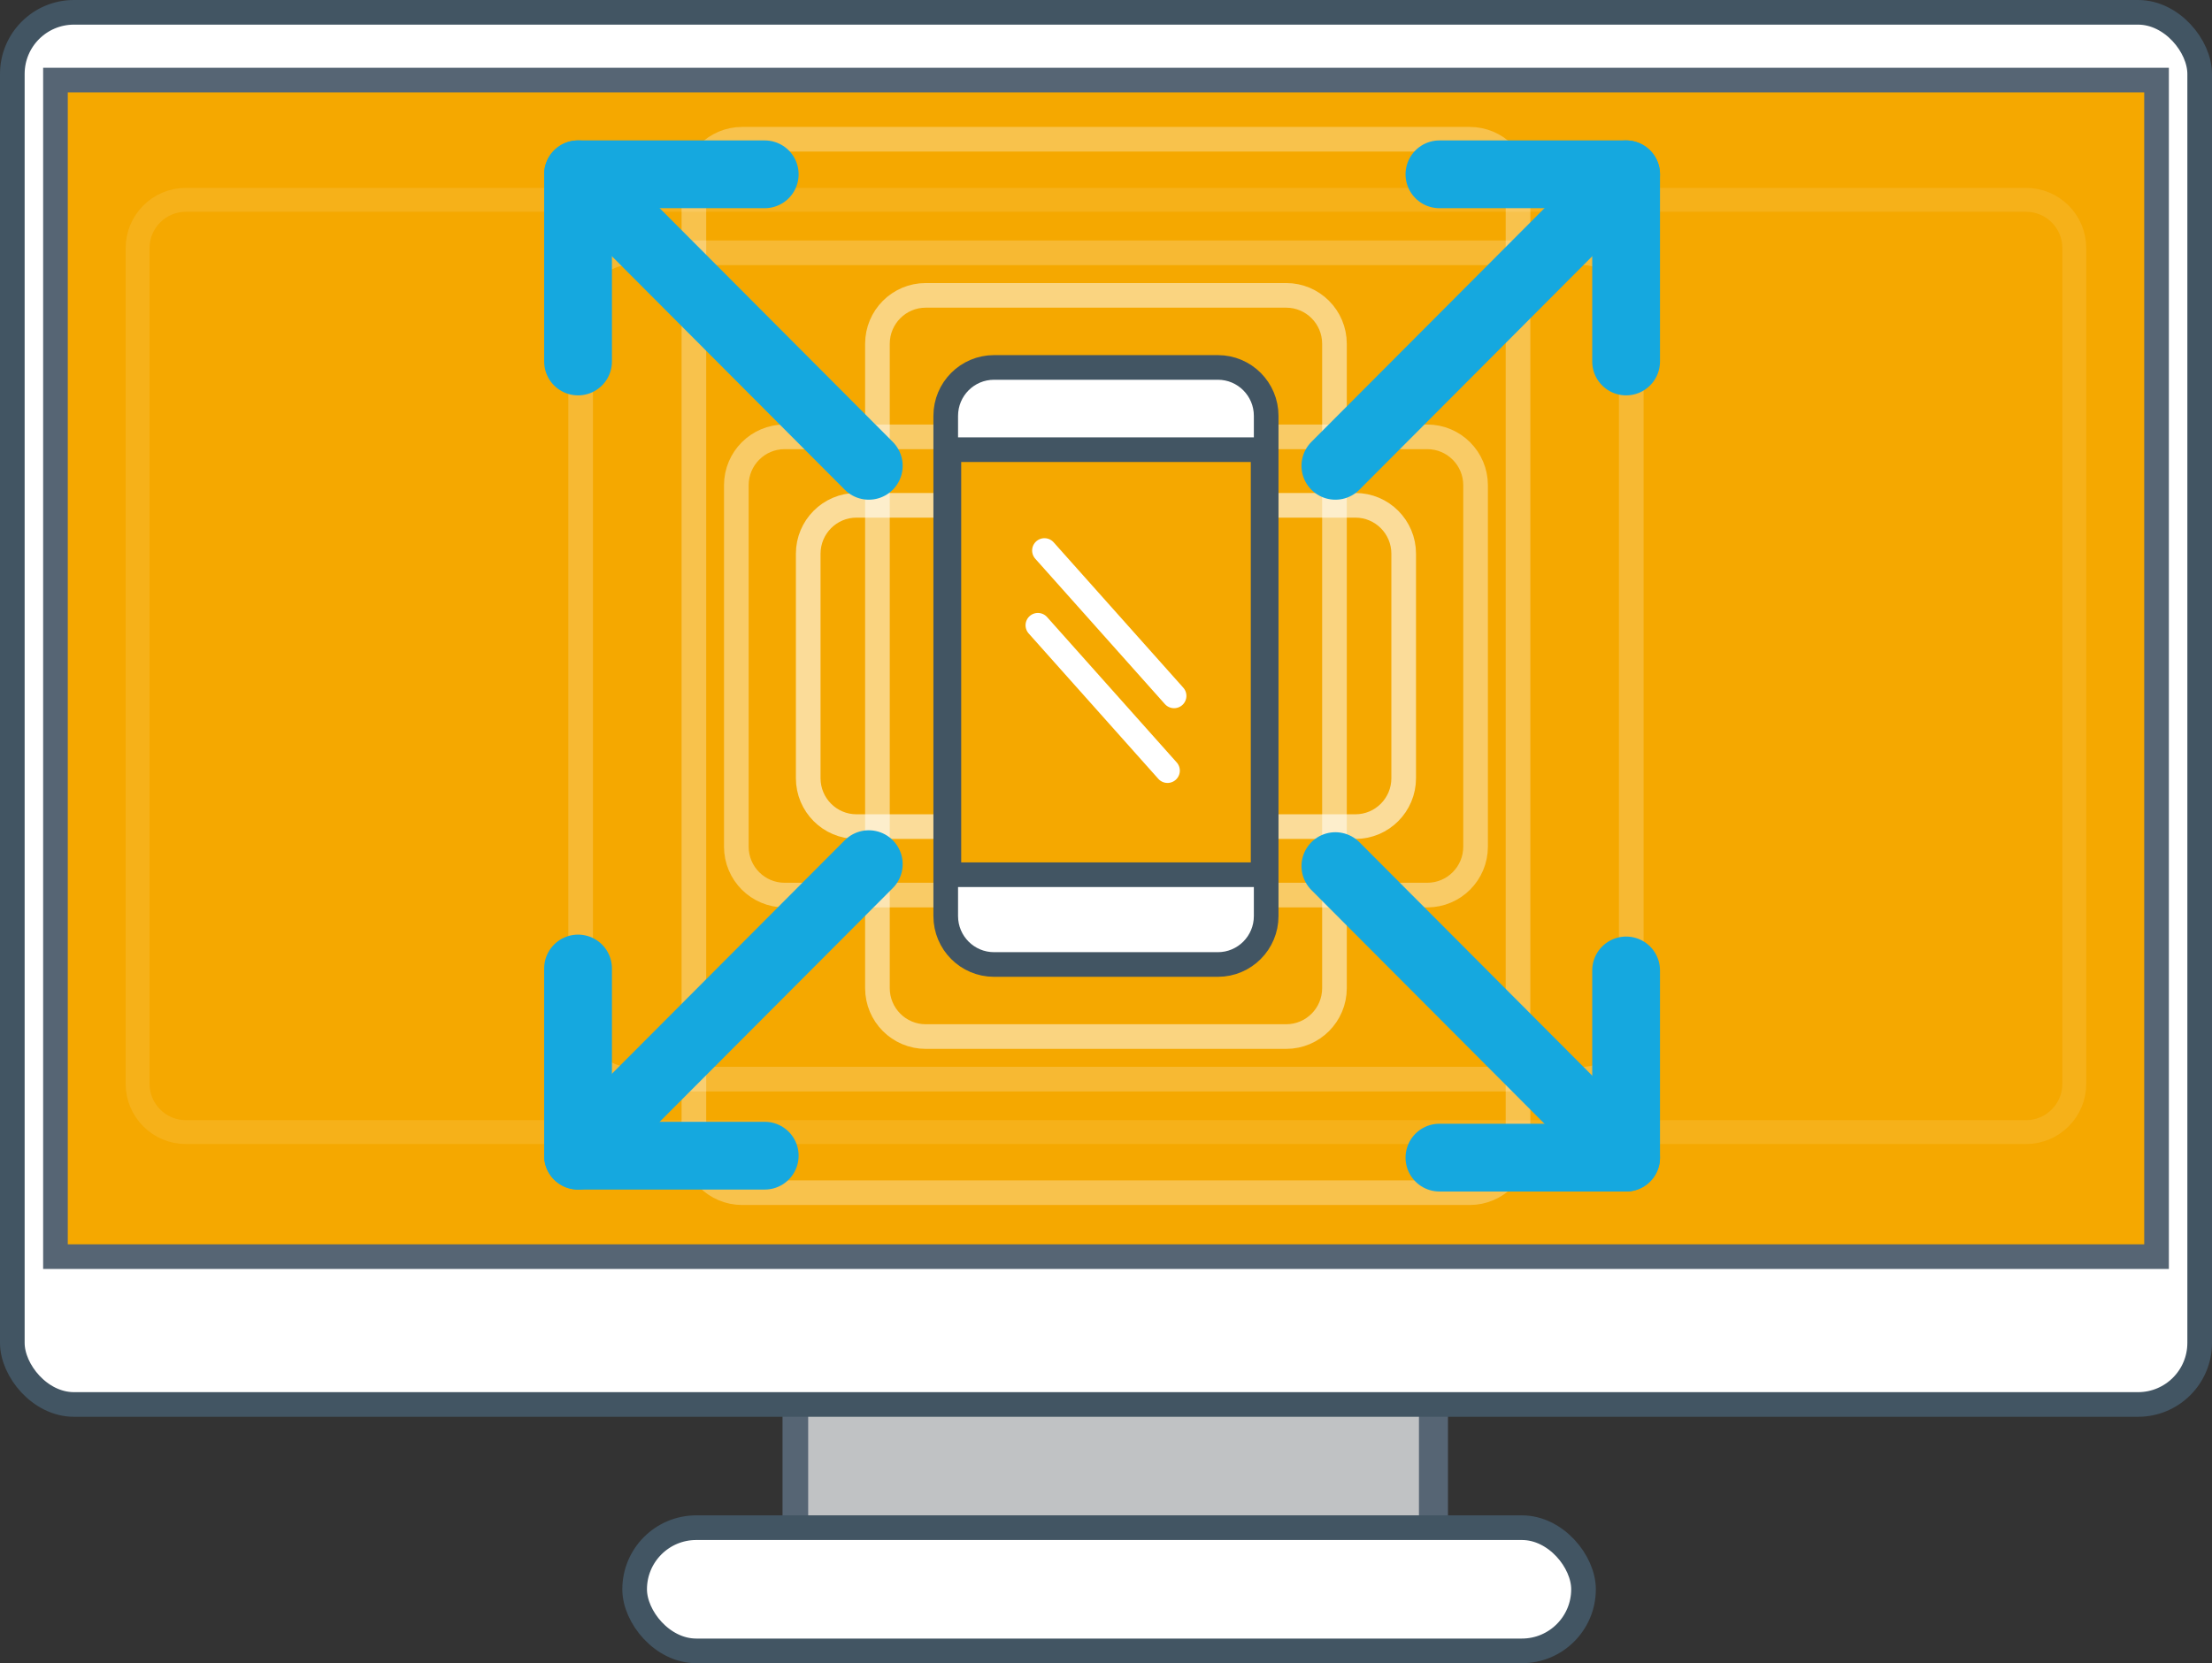
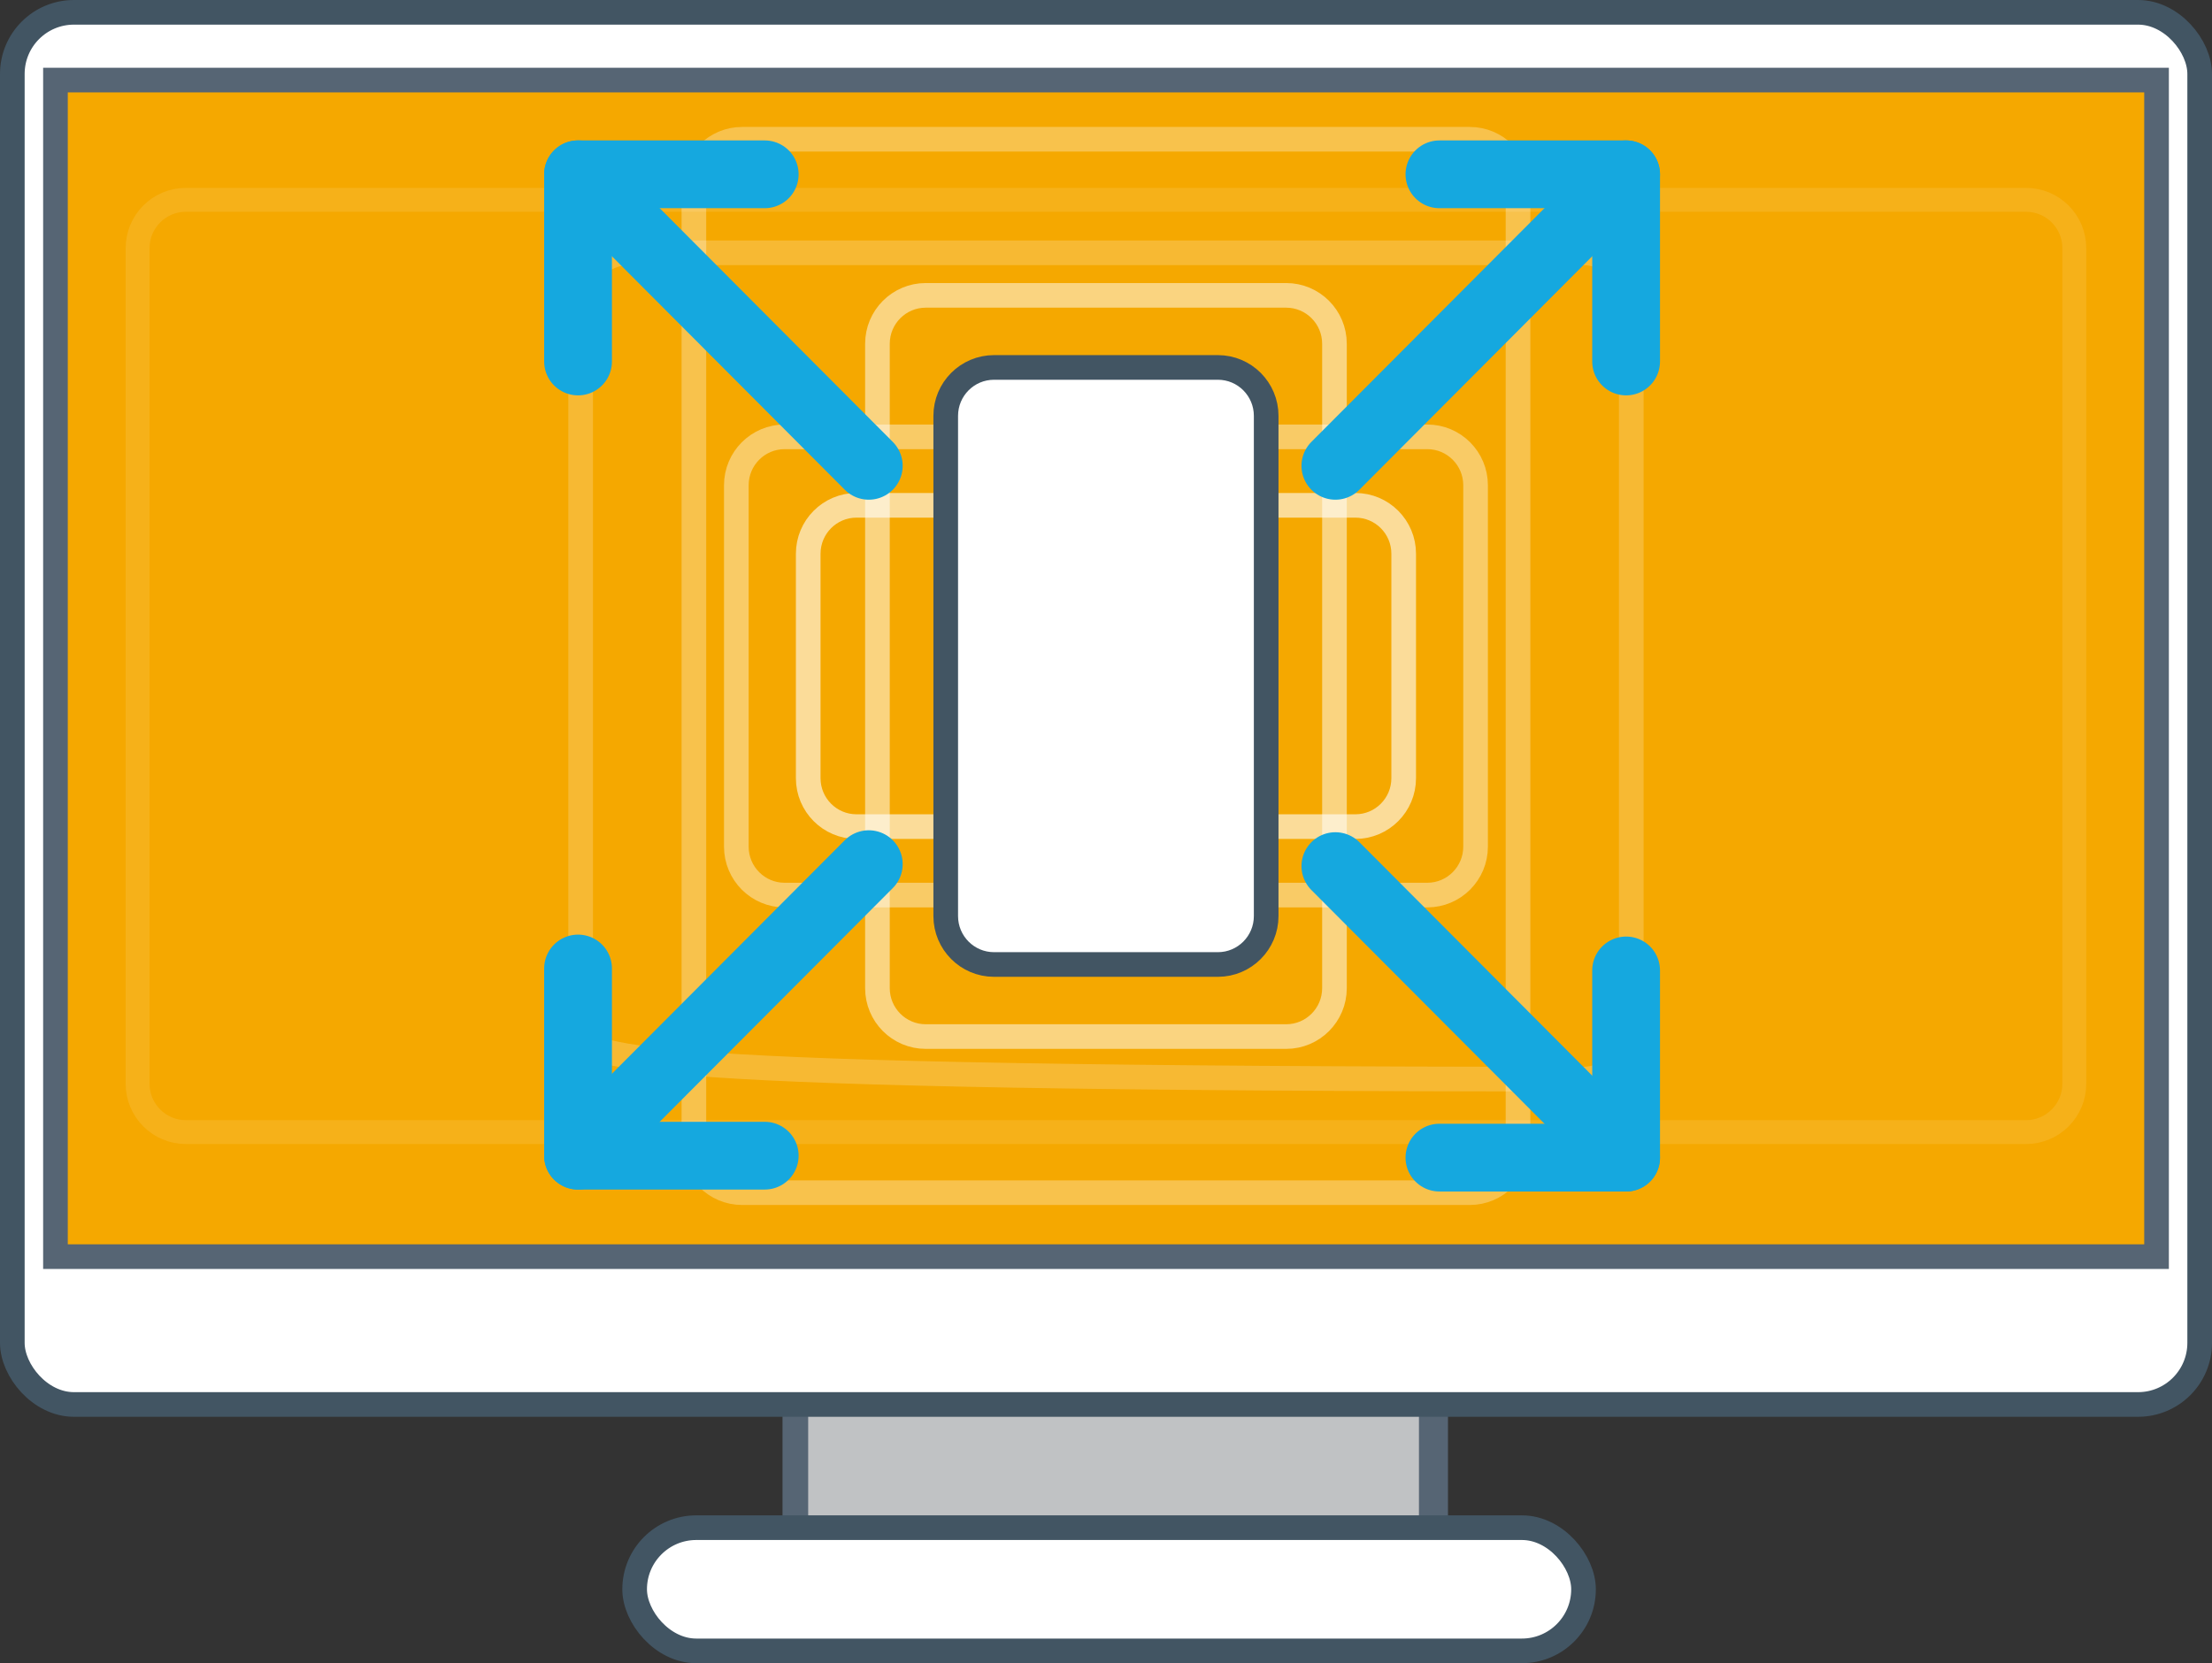
<svg xmlns="http://www.w3.org/2000/svg" xmlns:xlink="http://www.w3.org/1999/xlink" width="359px" height="270px" viewBox="0 0 359 270" version="1.1">
  <rect x="0" y="0" width="359" height="270" fill="#333333" stroke="none" />
  <title>Functionality</title>
  <desc>Created with Sketch.</desc>
  <defs>
    <polygon id="path-1" points="0.164 0.015 103.29 0.015 103.29 73.144 0.164 73.144" />
  </defs>
  <g id="Pricipal-Pages" stroke="none" stroke-width="1" fill="none" fill-rule="evenodd">
    <g id="Design-Principals" transform="translate(-768, -557)">
      <g id="Functionality" transform="translate(772, 561)">
        <polygon id="Fill-1" fill="#C0C2C4" points="125 253 229 253 229 179 125 179" />
        <polygon id="Fill-2" fill="#C0C2C4" points="125 253 229 253 229 179 125 179" />
        <g id="Group-5" transform="translate(125, 179)">
          <mask id="mask-2" fill="white">
            <use xlink:href="#path-1" />
          </mask>
          <g id="Clip-4" />
          <polygon id="Stroke-3" stroke="#566574" stroke-width="4" mask="url(#mask-2)" points="0.164 73.144 103.29 73.144 103.29 0.015 0.164 0.015" />
        </g>
        <polygon id="Stroke-6" stroke="#566574" stroke-width="4" points="125 253 229 253 229 179 125 179" />
        <rect id="Rectangle-2" stroke="#425563" stroke-width="4" fill="#FFFFFF" x="-2" y="-2" width="355" height="226" rx="10" />
        <polygon id="Fill-14" fill="#F5A800" points="5 200 346 200 346 9 5 9" />
        <polygon id="Stroke-15" stroke="#566574" stroke-width="4" points="5 200 346 200 346 9 5 9" />
        <g id="Group-46" transform="translate(18, 18)">
          <path d="M216.532,171.616 L98.453,171.616 C94.124,171.616 90.616,168.097 90.616,163.756 L90.616,8.466 C90.616,4.126 94.124,0.606 98.453,0.606 L216.532,0.606 C220.86,0.606 224.37,4.126 224.37,8.466 L224.37,163.756 C224.37,168.097 220.86,171.616 216.532,171.616 Z" id="Stroke-16" stroke="#FFFFFF" stroke-width="4" opacity="0.3" />
          <path d="M186.742,146.274 L128.244,146.274 C123.915,146.274 120.405,142.755 120.405,138.414 L120.405,33.808 C120.405,29.468 123.915,25.948 128.244,25.948 L186.742,25.948 C191.07,25.948 194.579,29.468 194.579,33.808 L194.579,138.414 C194.579,142.755 191.07,146.274 186.742,146.274 Z" id="Stroke-18" stroke="#FFFFFF" stroke-width="4" opacity="0.5" />
          <path d="M205.814,67.892 L205.814,104.329 C205.814,108.671 202.305,112.19 197.977,112.19 L117.008,112.19 C112.68,112.19 109.171,108.671 109.171,104.329 L109.171,67.892 C109.171,63.551 112.68,60.031 117.008,60.031 L197.977,60.031 C202.305,60.031 205.814,63.551 205.814,67.892 Z" id="Stroke-22" stroke="#FFFFFF" stroke-width="4" opacity="0.6" />
          <path d="M217.481,56.776 L217.481,115.445 C217.481,119.787 213.972,123.305 209.644,123.305 L105.342,123.305 C101.013,123.305 97.504,119.787 97.504,115.445 L97.504,56.776 C97.504,52.435 101.013,48.916 105.342,48.916 L209.644,48.916 C213.972,48.916 217.481,52.435 217.481,56.776 Z" id="Stroke-24" stroke="#FFFFFF" stroke-width="4" opacity="0.4" />
          <path d="M175.659,134.574 L139.327,134.574 C134.998,134.574 131.489,131.054 131.489,126.713 L131.489,45.508 C131.489,41.168 134.998,37.649 139.327,37.649 L175.659,37.649 C179.987,37.649 183.496,41.168 183.496,45.508 L183.496,126.713 C183.496,131.054 179.987,134.574 175.659,134.574 Z" id="Stroke-20" stroke="#425563" stroke-width="4" fill="#FFFFFF" />
-           <path d="M242.749,26.899 L242.749,145.322 C242.749,149.664 239.24,153.183 234.912,153.183 L80.073,153.183 C75.745,153.183 72.236,149.664 72.236,145.322 L72.236,26.899 C72.236,22.558 75.745,19.039 80.073,19.039 L234.912,19.039 C239.24,19.039 242.749,22.558 242.749,26.899 Z" id="Stroke-26" stroke="#FFFFFF" stroke-width="4" opacity="0.2" />
+           <path d="M242.749,26.899 L242.749,145.322 C242.749,149.664 239.24,153.183 234.912,153.183 C75.745,153.183 72.236,149.664 72.236,145.322 L72.236,26.899 C72.236,22.558 75.745,19.039 80.073,19.039 L234.912,19.039 C239.24,19.039 242.749,22.558 242.749,26.899 Z" id="Stroke-26" stroke="#FFFFFF" stroke-width="4" opacity="0.2" />
          <path d="M314.656,18.3 L314.656,153.922 C314.656,158.263 311.147,161.782 306.818,161.782 L8.166,161.782 C3.837,161.782 0.33,158.263 0.33,153.922 L0.33,18.3 C0.33,13.959 3.837,10.44 8.166,10.44 L306.818,10.44 C311.147,10.44 314.656,13.959 314.656,18.3 Z" id="Stroke-28" stroke="#FFFFFF" stroke-width="3.88" opacity="0.1" />
          <path d="M71.815,165.61 L119,118.286" id="Stroke-30" stroke="#15A8DF" stroke-width="11" stroke-linecap="round" stroke-linejoin="round" />
          <polyline id="Stroke-32" stroke="#15A8DF" stroke-width="11" stroke-linecap="round" stroke-linejoin="round" points="102.113 165.61 71.815 165.61 71.815 135.223" />
          <path d="M71.815,6.297 L119,53.62" id="Stroke-34" stroke="#15A8DF" stroke-width="11" stroke-linecap="round" stroke-linejoin="round" />
          <polyline id="Stroke-36" stroke="#15A8DF" stroke-width="11" stroke-linecap="round" stroke-linejoin="round" points="71.815 36.683 71.815 6.297 102.113 6.297" />
          <path d="M241.912,165.925 L194.727,118.602" id="Stroke-38" stroke="#15A8DF" stroke-width="11" stroke-linecap="round" stroke-linejoin="round" />
          <polyline id="Stroke-40" stroke="#15A8DF" stroke-width="11" stroke-linecap="round" stroke-linejoin="round" points="211.614 165.925 241.912 165.925 241.912 135.538" />
          <path d="M241.912,6.297 L194.727,53.62" id="Stroke-42" stroke="#15A8DF" stroke-width="11" stroke-linecap="round" stroke-linejoin="round" />
          <polyline id="Stroke-44" stroke="#15A8DF" stroke-width="11" stroke-linecap="round" stroke-linejoin="round" points="241.912 36.683 241.912 6.297 211.614 6.297" />
        </g>
-         <rect id="Rectangle-6" stroke="#425563" stroke-width="4" fill="#F5A800" x="150" y="69" width="51" height="69" />
        <rect id="Rectangle-4" stroke="#425563" stroke-width="4" fill="#FFFFFF" x="99" y="244" width="154" height="20" rx="10" />
        <g id="Group-13" transform="translate(175.5, 103.5) scale(-1, 1) rotate(156) translate(-175.5, -103.5) translate(159, 91)" stroke="#FFFFFF" stroke-linecap="round" stroke-width="4">
          <path d="M0,25 L28.818,12" id="Path-2" />
          <path d="M3.961,13.48 L32.779,0.48" id="Path-2-Copy" />
        </g>
      </g>
    </g>
  </g>
</svg>